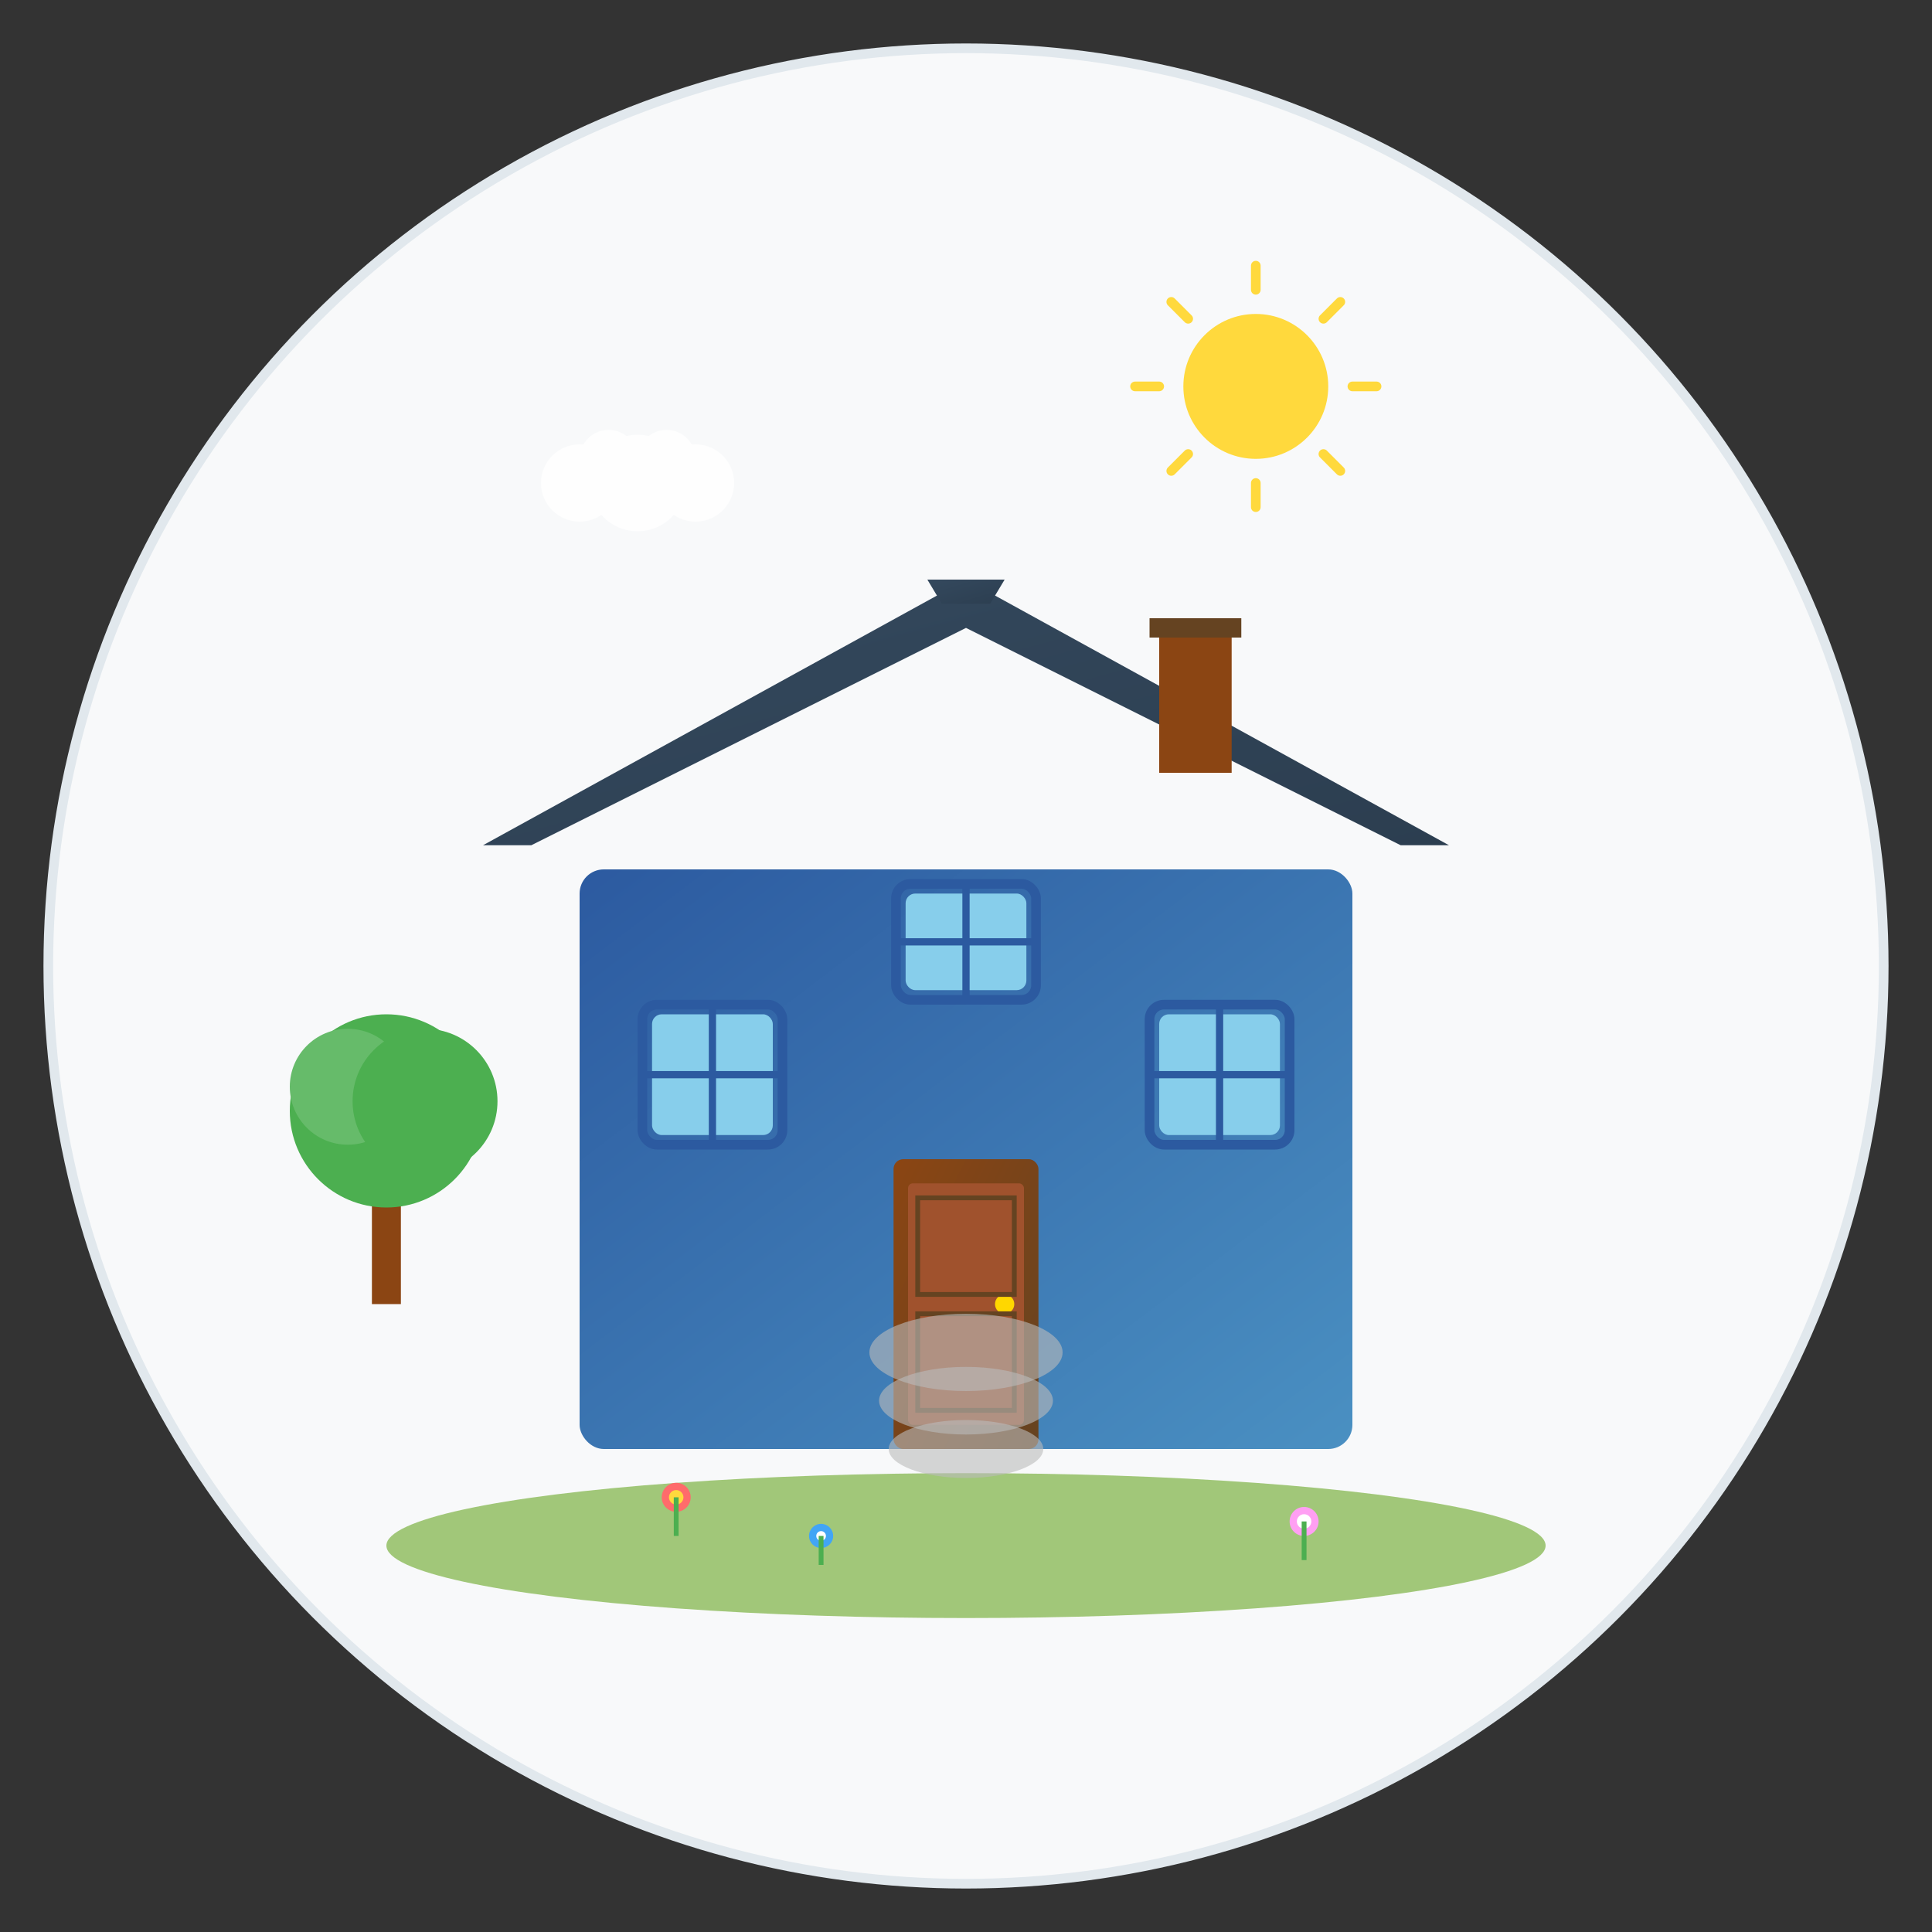
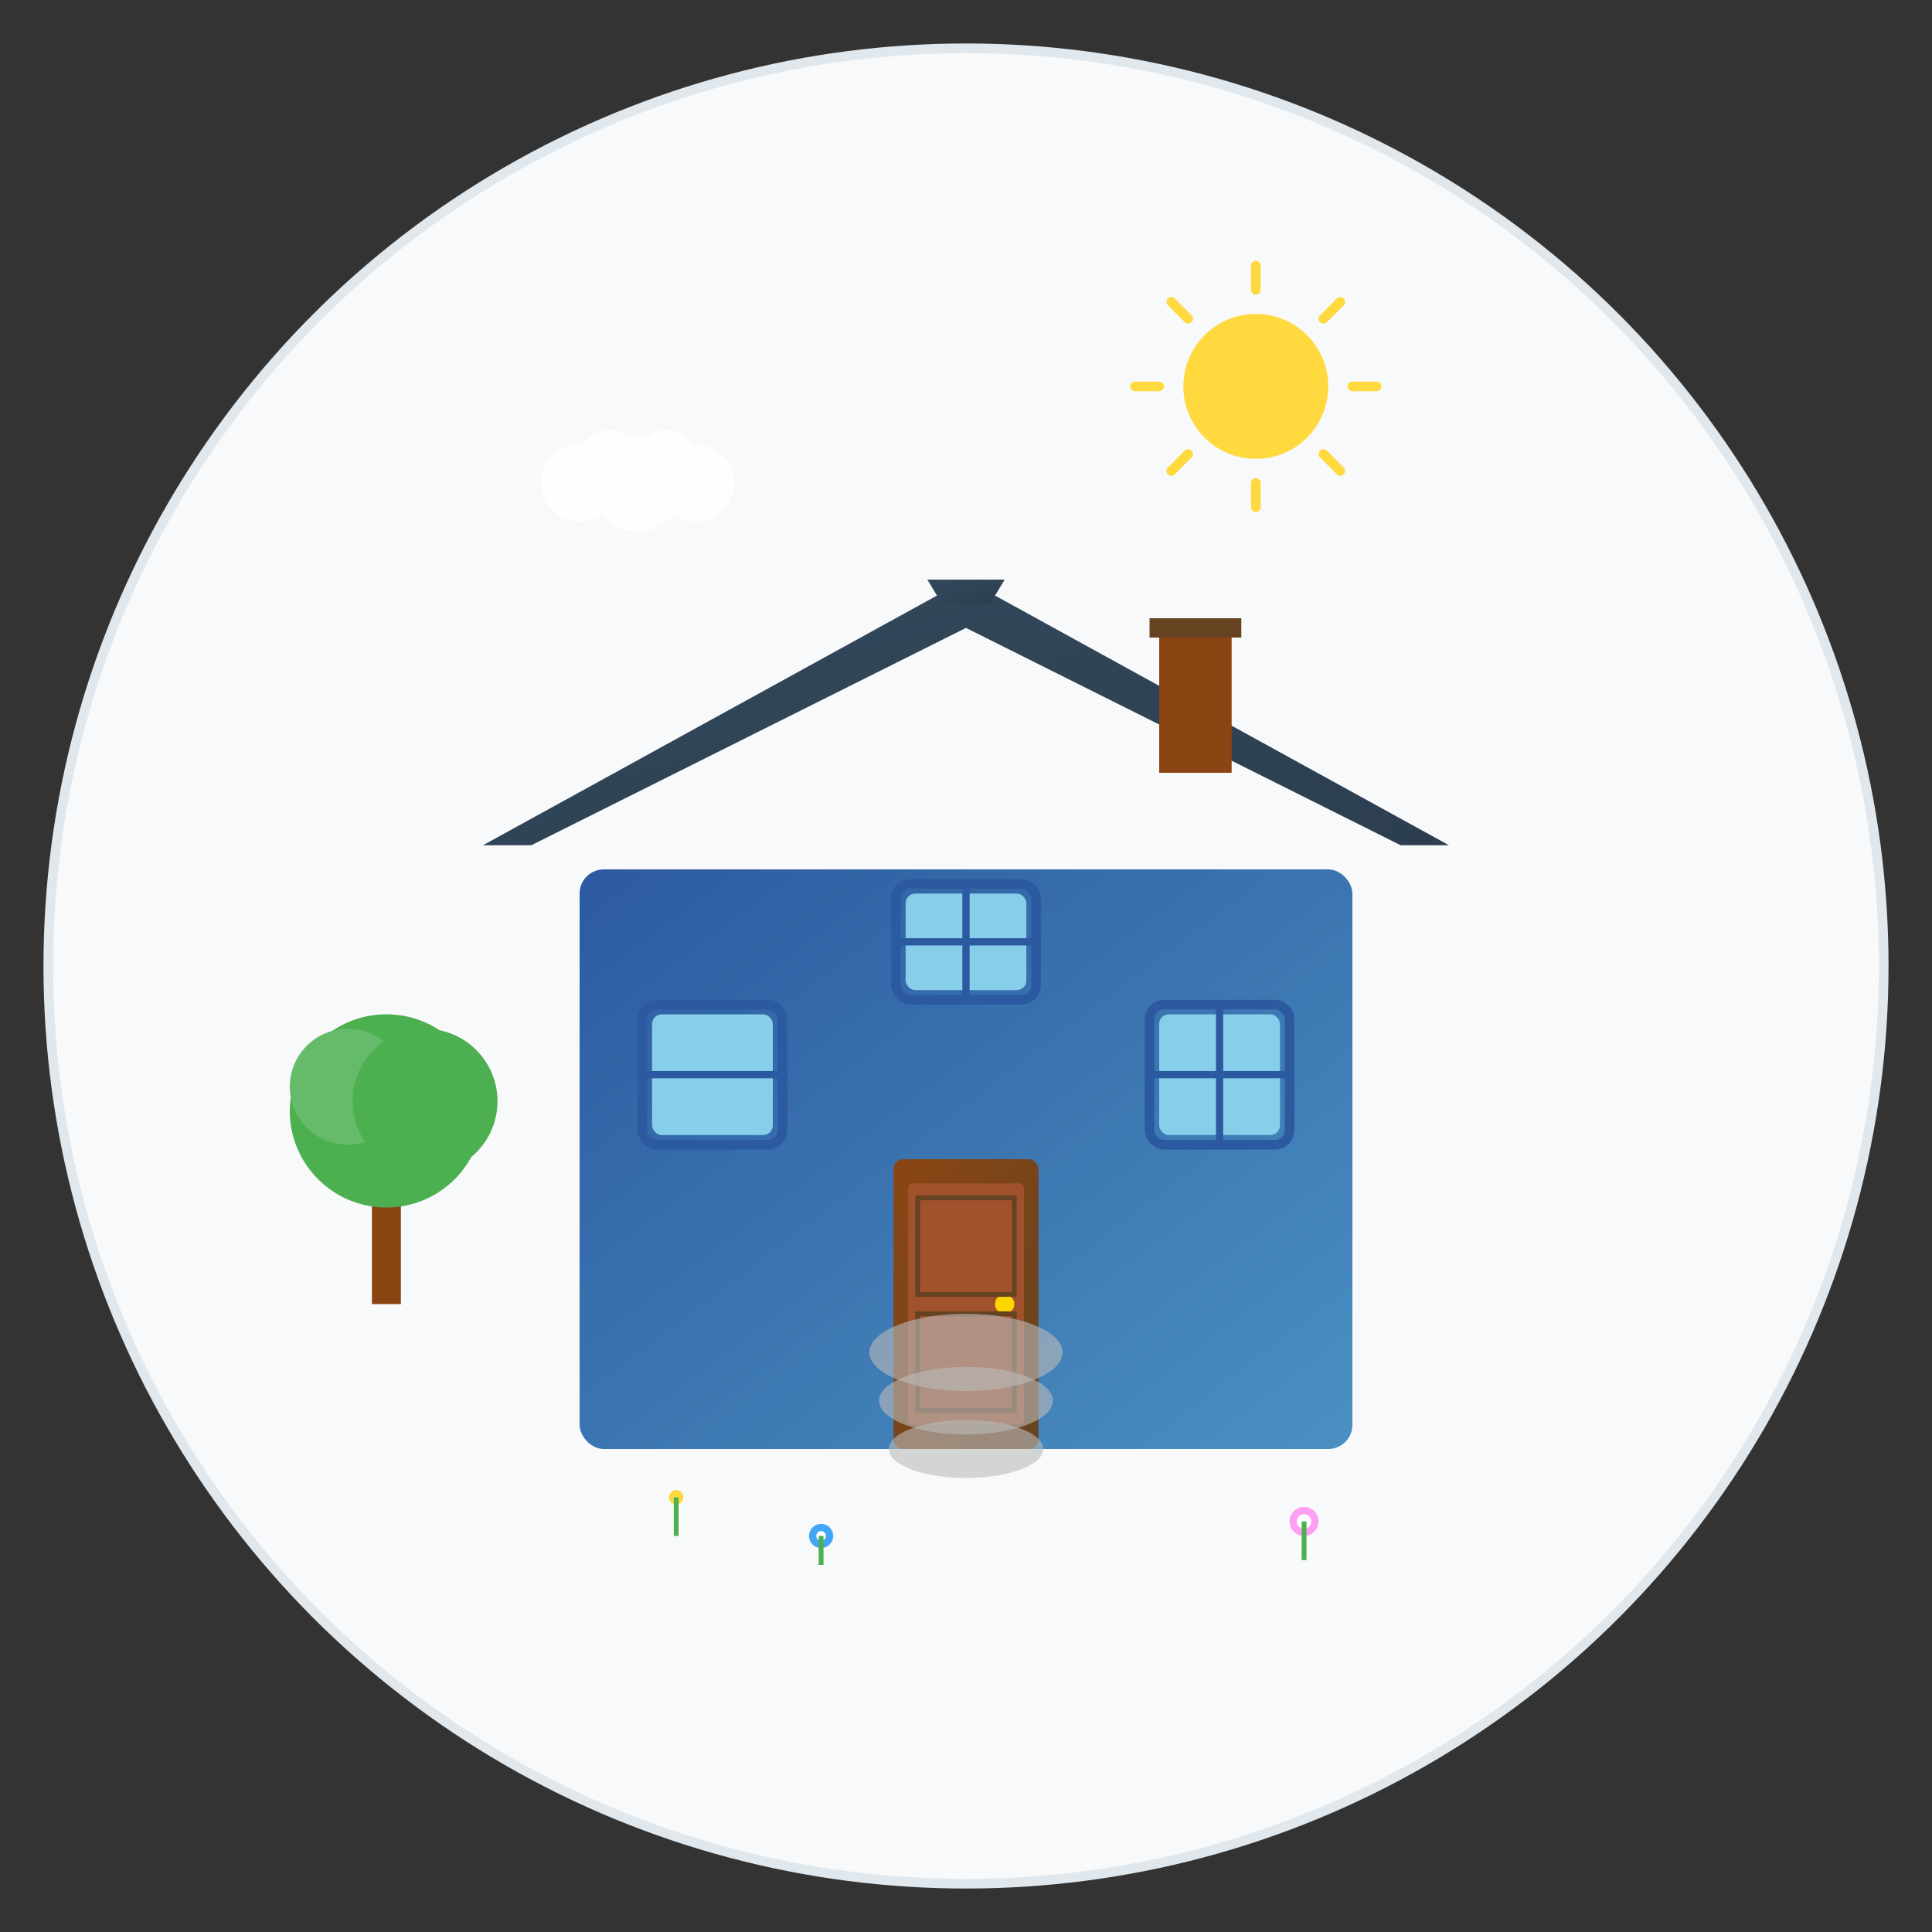
<svg xmlns="http://www.w3.org/2000/svg" viewBox="0 0 400 400" width="400" height="400">
  <rect x="0" y="0" width="400" height="400" fill="#333333" stroke="none" />
  <defs>
    <linearGradient id="houseGradient" x1="0%" y1="0%" x2="100%" y2="100%">
      <stop offset="0%" style="stop-color:#2c5aa0;stop-opacity:1" />
      <stop offset="100%" style="stop-color:#4a90c2;stop-opacity:1" />
    </linearGradient>
    <linearGradient id="roofGradient" x1="0%" y1="0%" x2="100%" y2="100%">
      <stop offset="0%" style="stop-color:#34495e;stop-opacity:1" />
      <stop offset="100%" style="stop-color:#2c3e50;stop-opacity:1" />
    </linearGradient>
    <linearGradient id="doorGradient" x1="0%" y1="0%" x2="100%" y2="100%">
      <stop offset="0%" style="stop-color:#8b4513;stop-opacity:1" />
      <stop offset="100%" style="stop-color:#654321;stop-opacity:1" />
    </linearGradient>
  </defs>
  <circle cx="200" cy="200" r="190" fill="#f8f9fa" stroke="#e1e8ed" stroke-width="2" />
  <g transform="translate(200, 200)">
    <rect x="-80" y="-20" width="160" height="120" fill="url(#houseGradient)" rx="5" ry="5" />
    <polygon points="-100,-25 0,-80 100,-25 90,-25 0,-70 -90,-25" fill="url(#roofGradient)" />
    <polygon points="-5,-75 5,-75 8,-80 -8,-80" fill="url(#roofGradient)" />
    <rect x="40" y="-70" width="15" height="30" fill="#8b4513" />
    <rect x="38" y="-72" width="19" height="4" fill="#654321" />
    <rect x="-15" y="40" width="30" height="60" fill="url(#doorGradient)" rx="2" ry="2" />
    <rect x="-12" y="45" width="24" height="50" fill="#a0522d" rx="1" ry="1" />
    <circle cx="8" cy="70" r="2" fill="#ffd700" />
    <rect x="-10" y="48" width="20" height="20" fill="none" stroke="#654321" stroke-width="1" />
    <rect x="-10" y="72" width="20" height="20" fill="none" stroke="#654321" stroke-width="1" />
    <rect x="-65" y="10" width="25" height="25" fill="#87ceeb" rx="2" ry="2" />
    <rect x="-67" y="8" width="29" height="29" fill="none" stroke="#2c5aa0" stroke-width="2" rx="3" ry="3" />
-     <line x1="-52.5" y1="8" x2="-52.5" y2="37" stroke="#2c5aa0" stroke-width="1.5" />
    <line x1="-67" y1="22.5" x2="-38" y2="22.5" stroke="#2c5aa0" stroke-width="1.5" />
    <rect x="40" y="10" width="25" height="25" fill="#87ceeb" rx="2" ry="2" />
    <rect x="38" y="8" width="29" height="29" fill="none" stroke="#2c5aa0" stroke-width="2" rx="3" ry="3" />
    <line x1="52.5" y1="8" x2="52.5" y2="37" stroke="#2c5aa0" stroke-width="1.5" />
    <line x1="38" y1="22.5" x2="67" y2="22.5" stroke="#2c5aa0" stroke-width="1.5" />
    <rect x="-12.5" y="-15" width="25" height="20" fill="#87ceeb" rx="2" ry="2" />
    <rect x="-14.5" y="-17" width="29" height="24" fill="none" stroke="#2c5aa0" stroke-width="2" rx="3" ry="3" />
    <line x1="0" y1="-17" x2="0" y2="7" stroke="#2c5aa0" stroke-width="1.5" />
    <line x1="-14.5" y1="-5" x2="14.5" y2="-5" stroke="#2c5aa0" stroke-width="1.5" />
-     <ellipse cx="0" cy="120" rx="120" ry="15" fill="#7cb342" opacity="0.7" />
    <g transform="translate(-60, 110)">
-       <circle cx="0" cy="0" r="3" fill="#ff6b6b" />
      <circle cx="0" cy="0" r="1.5" fill="#ffd93d" />
      <rect x="-0.5" y="0" width="1" height="8" fill="#4caf50" />
    </g>
    <g transform="translate(70, 115)">
      <circle cx="0" cy="0" r="3" fill="#ff9ff3" />
      <circle cx="0" cy="0" r="1.5" fill="#ffffff" />
      <rect x="-0.5" y="0" width="1" height="8" fill="#4caf50" />
    </g>
    <g transform="translate(-30, 118)">
      <circle cx="0" cy="0" r="2.5" fill="#42a5f5" />
      <circle cx="0" cy="0" r="1" fill="#ffffff" />
      <rect x="-0.5" y="0" width="1" height="6" fill="#4caf50" />
    </g>
    <ellipse cx="0" cy="80" rx="20" ry="8" fill="#bbb" opacity="0.6" />
    <ellipse cx="0" cy="90" rx="18" ry="7" fill="#bbb" opacity="0.6" />
    <ellipse cx="0" cy="100" rx="16" ry="6" fill="#bbb" opacity="0.6" />
    <circle cx="60" cy="-120" r="15" fill="#ffd93d" />
    <g stroke="#ffd93d" stroke-width="2" stroke-linecap="round">
      <line x1="60" y1="-145" x2="60" y2="-140" />
      <line x1="60" y1="-100" x2="60" y2="-95" />
      <line x1="35" y1="-120" x2="40" y2="-120" />
      <line x1="85" y1="-120" x2="80" y2="-120" />
      <line x1="42.5" y1="-137.5" x2="46" y2="-134" />
      <line x1="77.5" y1="-102.5" x2="74" y2="-106" />
      <line x1="77.5" y1="-137.5" x2="74" y2="-134" />
      <line x1="42.5" y1="-102.5" x2="46" y2="-106" />
    </g>
    <g transform="translate(-80, -100)" fill="#ffffff" opacity="0.8">
      <circle cx="0" cy="0" r="8" />
      <circle cx="12" cy="0" r="10" />
      <circle cx="24" cy="0" r="8" />
      <circle cx="6" cy="-5" r="6" />
      <circle cx="18" cy="-5" r="6" />
    </g>
    <g transform="translate(-120, 20)">
      <rect x="-3" y="20" width="6" height="30" fill="#8b4513" />
      <circle cx="0" cy="10" r="20" fill="#4caf50" />
      <circle cx="-8" cy="5" r="12" fill="#66bb6a" />
      <circle cx="8" cy="8" r="15" fill="#4caf50" />
    </g>
  </g>
</svg>